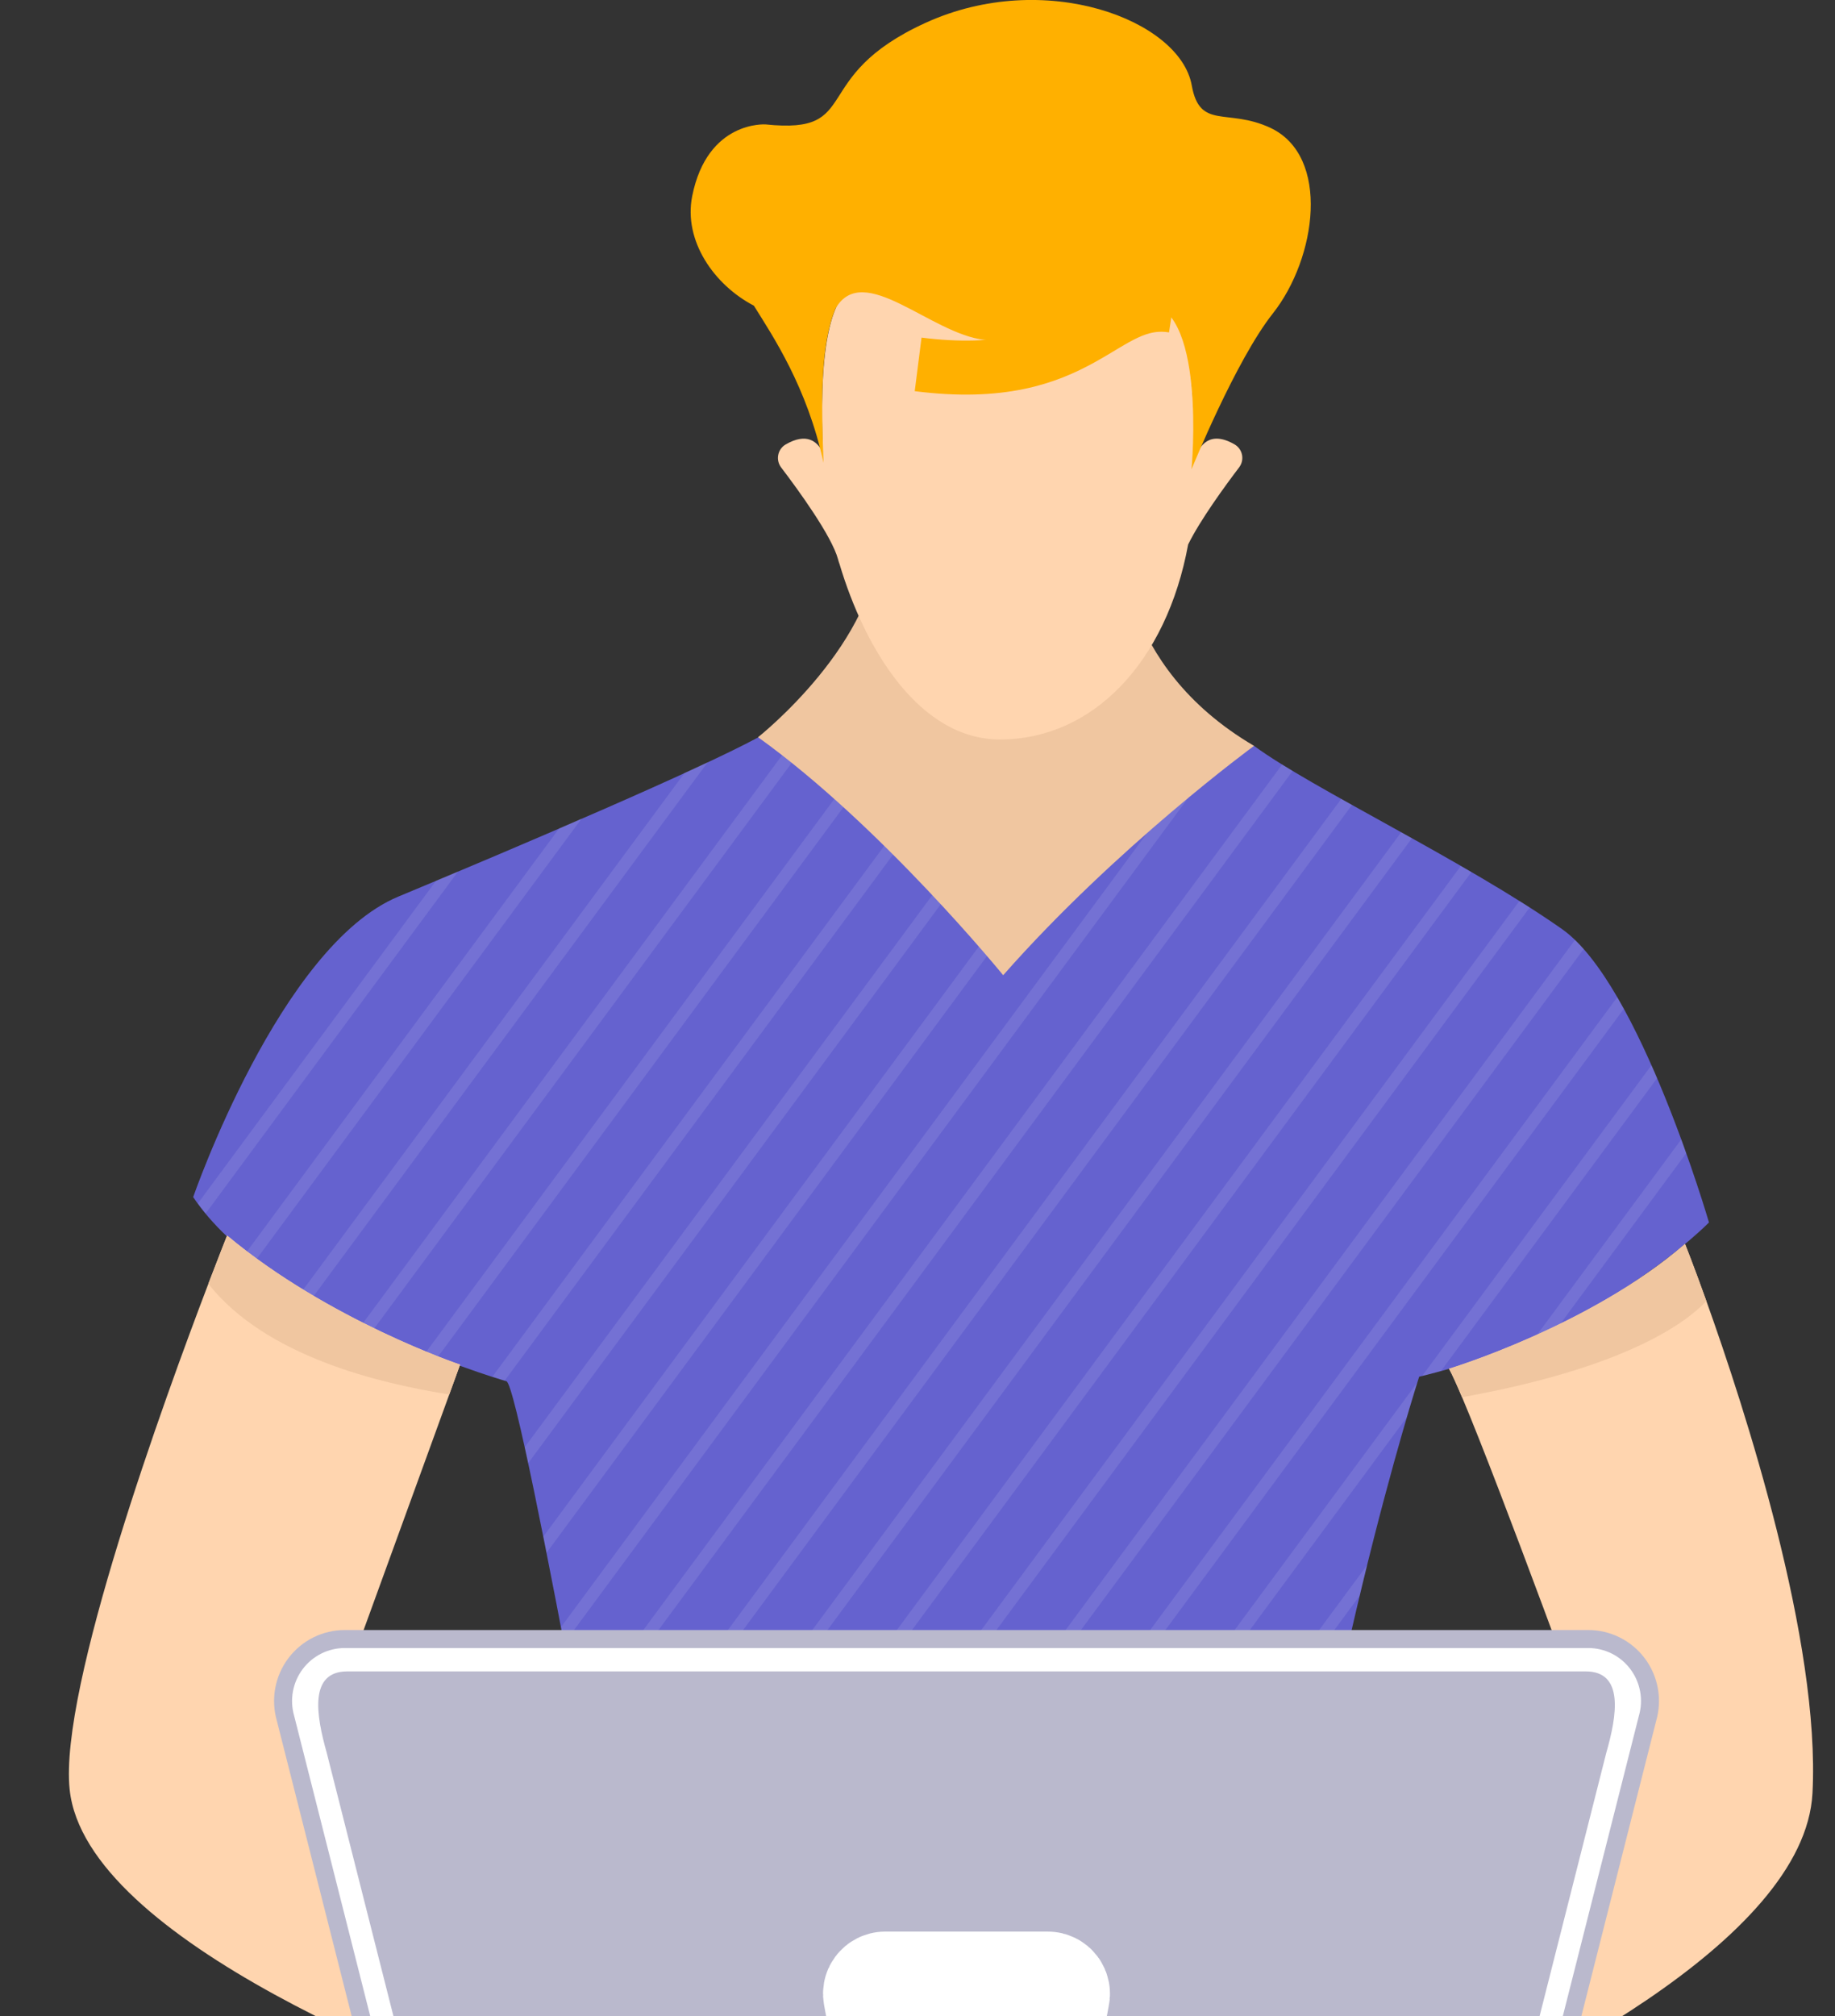
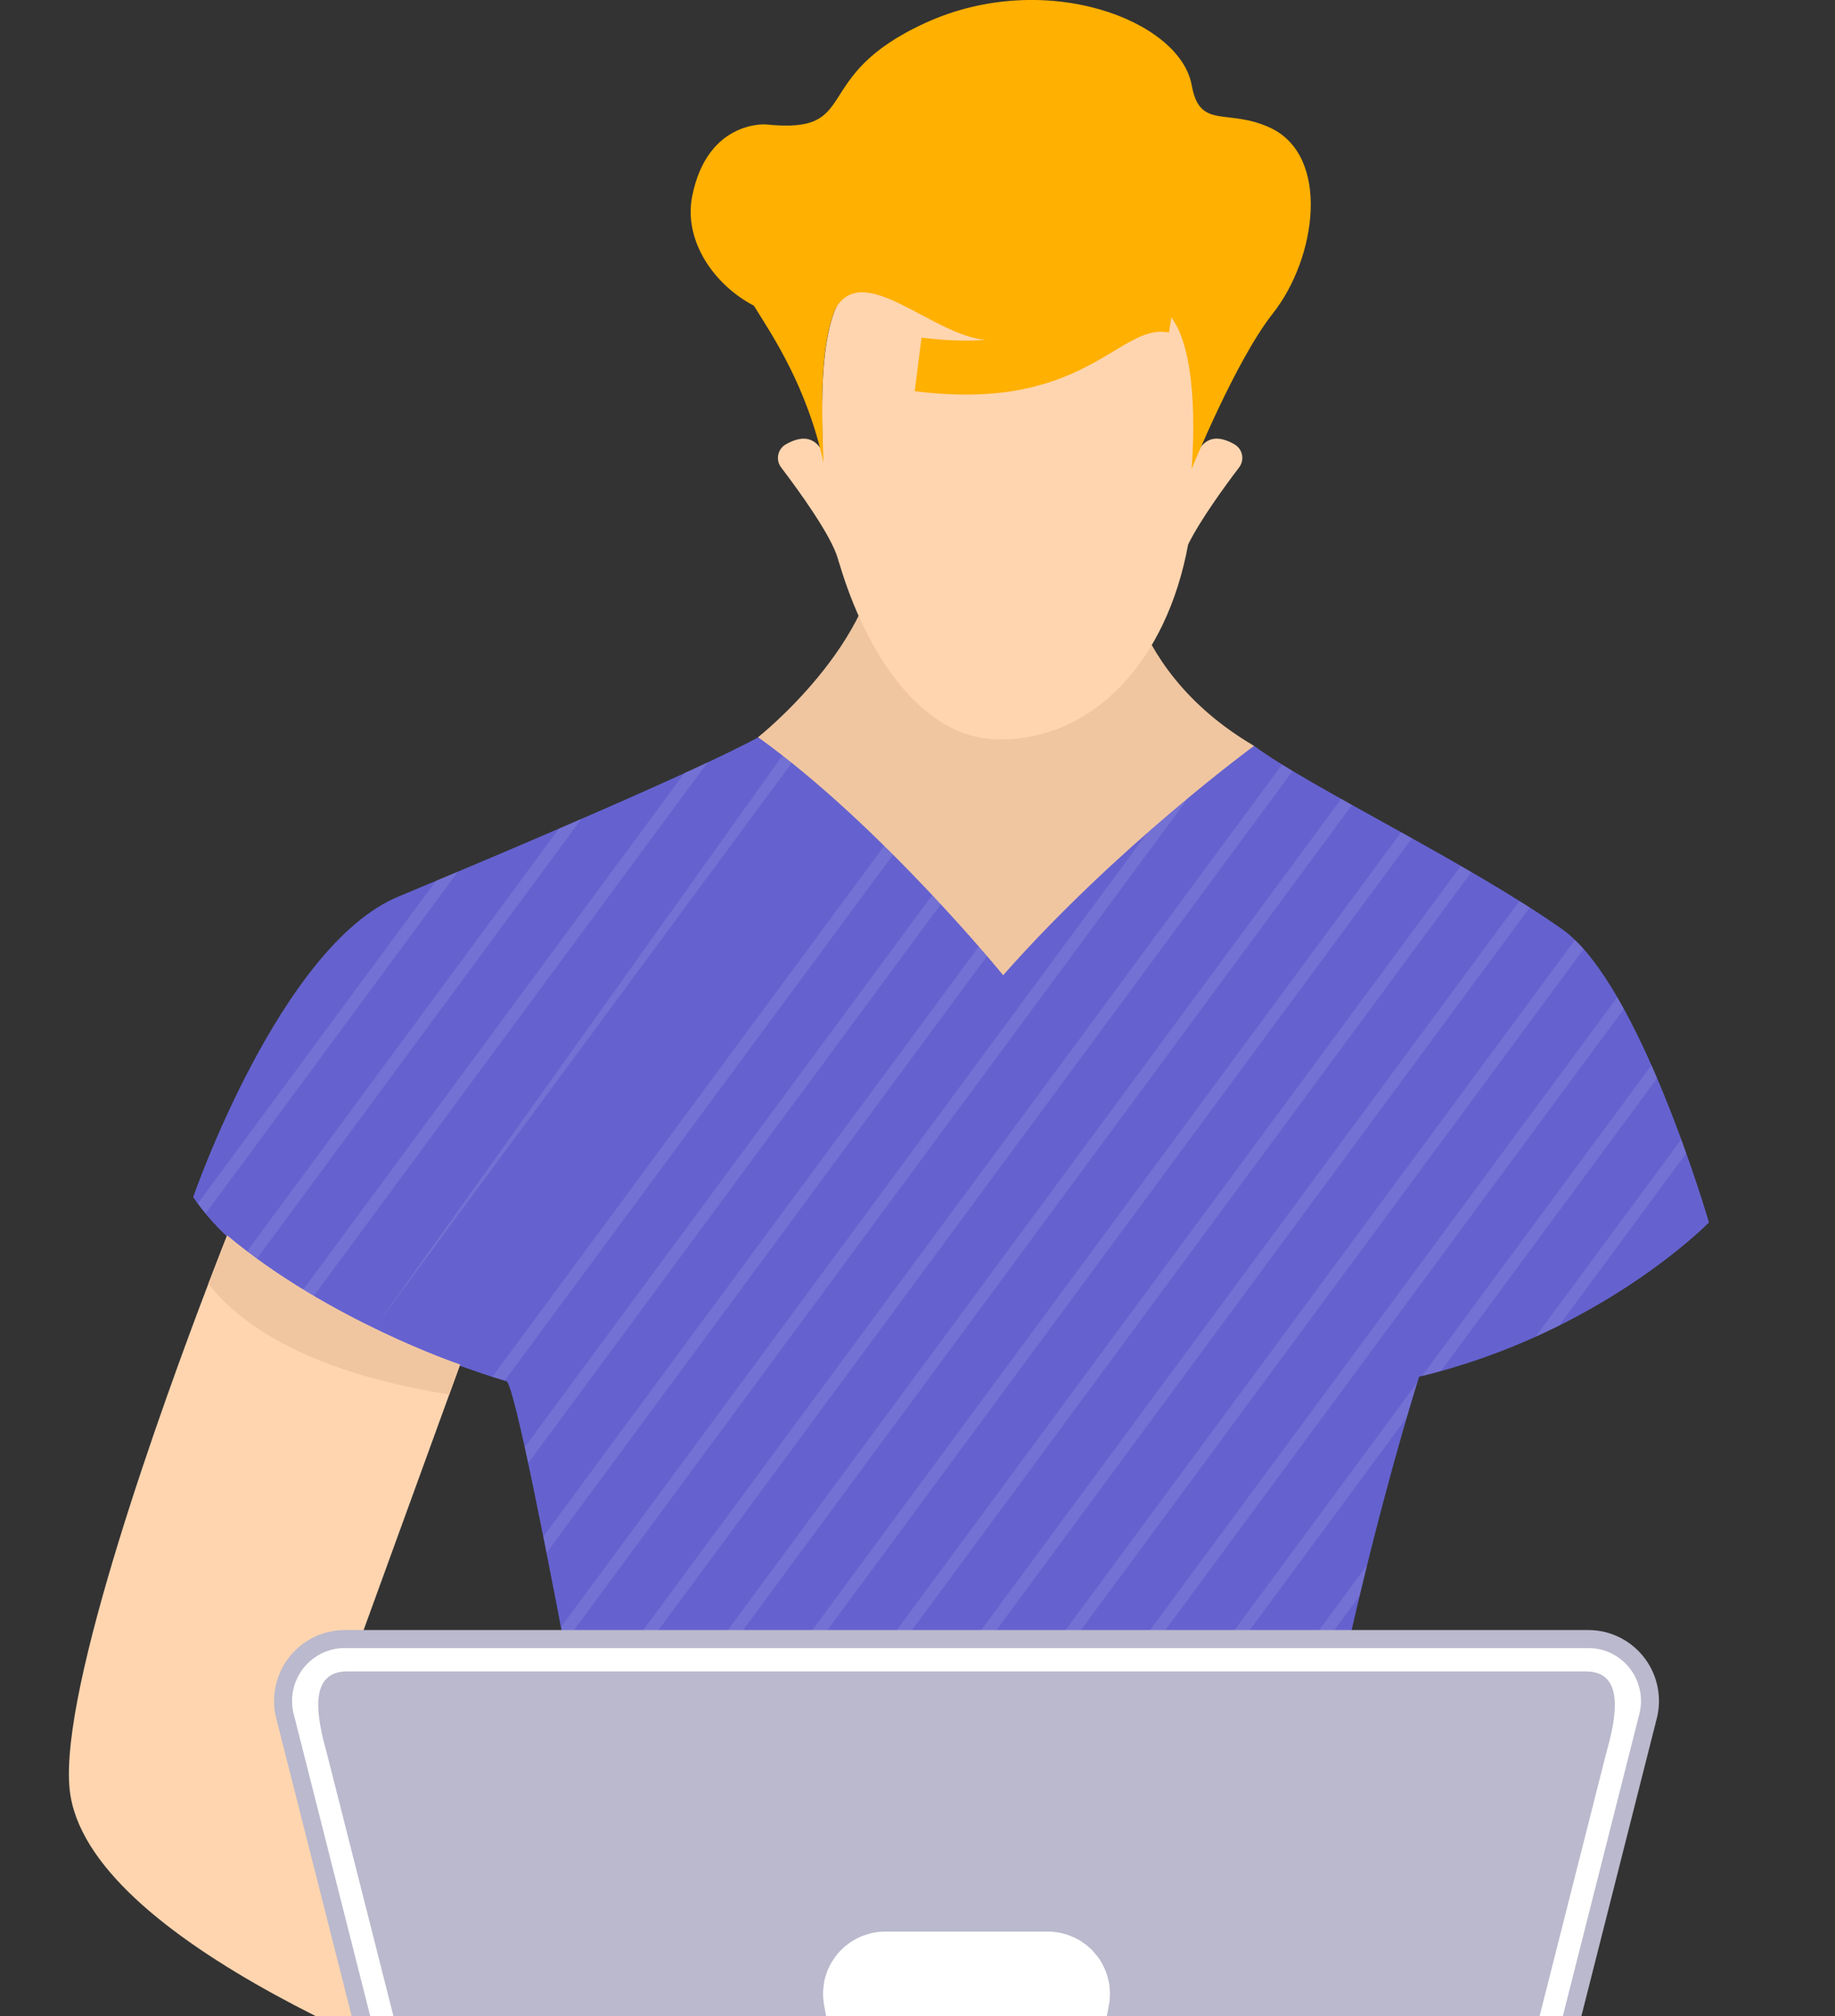
<svg xmlns="http://www.w3.org/2000/svg" width="102" height="112" viewBox="0 0 102 112" fill="none">
  <rect x="0" y="0" width="102" height="112" fill="#333333" stroke="none" />
  <path d="M35.849 115.24C35.849 115.24 0 129.568 0 141.895C0 163.875 30.571 204.343 36.827 203.736C43.083 203.129 47.295 198.064 47.054 195.407C46.814 192.75 35.512 158.559 27.437 146.963C27.437 146.963 52.109 140.679 55.359 140.561C58.608 140.443 75.334 149.5 75.575 149.862C75.815 150.223 66.928 174.715 72.085 206.634C72.807 211.104 86.283 212.07 87.608 210.259C88.932 208.449 103.845 145.392 101.806 140.32C99.768 135.247 82.635 121.363 72.28 115.829C64.819 111.843 35.849 115.24 35.849 115.24Z" fill="#424D76" />
  <path d="M69.708 41.436C72.873 43.771 81.473 47.853 86.826 51.614C91.143 54.648 94.995 67.913 94.995 67.913C94.995 67.913 88.983 74.068 78.885 76.481C78.885 76.481 73.114 94.352 70.95 115.223C70.95 115.223 52.434 122.096 35.724 115.223C35.724 115.223 28.99 76.964 28.149 76.733C27.308 76.501 14.831 72.658 10.738 66.501C10.738 66.501 15.564 52.545 22.143 49.809C29.292 46.836 38.817 42.761 42.131 40.972C43.821 40.045 69.708 41.436 69.708 41.436Z" fill="#6562CF" />
  <path opacity="0.1" d="M25.467 48.405L11.432 67.411C11.28 67.228 11.133 67.043 10.998 66.855L24.244 48.922L25.467 48.405Z" fill="white" />
  <path opacity="0.1" d="M32.329 45.475L14.204 70.022C14.022 69.883 13.844 69.744 13.67 69.602L31.081 46.021L32.329 45.475Z" fill="white" />
  <path opacity="0.1" d="M39.343 42.337L17.36 72.102C17.165 71.988 16.969 71.874 16.773 71.754L38.056 42.934C38.508 42.726 38.93 42.528 39.343 42.337Z" fill="white" />
-   <path opacity="0.1" d="M45.275 40.664L20.755 73.864C20.547 73.767 20.34 73.667 20.131 73.567L44.408 40.688C44.682 40.678 44.97 40.668 45.275 40.664Z" fill="white" />
-   <path opacity="0.1" d="M49.96 40.674L24.333 75.387L23.67 75.13L49.127 40.662L49.96 40.674Z" fill="white" />
+   <path opacity="0.1" d="M45.275 40.664L20.755 73.864L44.408 40.688C44.682 40.678 44.97 40.668 45.275 40.664Z" fill="white" />
  <path opacity="0.1" d="M54.581 40.79L28.058 76.693C27.923 76.652 27.688 76.579 27.373 76.477L53.748 40.766C54.023 40.772 54.297 40.78 54.581 40.79Z" fill="white" />
  <path opacity="0.1" d="M59.148 40.953L29.36 81.283C29.295 80.976 29.233 80.682 29.164 80.399L58.322 40.927L59.148 40.953Z" fill="white" />
  <path opacity="0.1" d="M63.7 41.145L30.379 86.263C30.319 85.958 30.26 85.658 30.201 85.363L62.885 41.108L63.7 41.145Z" fill="white" />
  <path opacity="0.1" d="M68.237 41.361L31.358 91.298C31.299 90.996 31.24 90.691 31.184 90.391L67.424 41.322L68.237 41.361Z" fill="white" />
  <path opacity="0.1" d="M71.851 42.83L32.309 96.368C32.254 96.064 32.197 95.76 32.141 95.455L71.266 42.474C71.454 42.59 71.65 42.708 71.851 42.83Z" fill="white" />
  <path opacity="0.1" d="M75.152 44.717L33.258 101.453C33.201 101.15 33.147 100.846 33.09 100.537L74.553 44.381C74.751 44.495 74.95 44.607 75.152 44.717Z" fill="white" />
  <path opacity="0.1" d="M78.482 46.567L34.176 106.556C34.123 106.256 34.069 105.95 34.012 105.639L77.885 46.235L78.482 46.567Z" fill="white" />
  <path opacity="0.1" d="M81.788 48.446L35.094 111.68C35.041 111.387 34.988 111.091 34.93 110.759L81.198 48.112L81.788 48.446Z" fill="white" />
  <path opacity="0.1" d="M85.028 50.416L36.843 115.666L36.191 115.405L84.459 50.051L85.028 50.416Z" fill="white" />
  <path opacity="0.1" d="M88.032 52.719L40.654 116.858C40.419 116.799 40.186 116.735 39.951 116.662L87.547 52.215C87.708 52.376 87.866 52.541 88.032 52.719Z" fill="white" />
  <path opacity="0.1" d="M90.262 56.044L44.726 117.707C44.475 117.669 44.223 117.628 43.973 117.581L89.896 55.398C90.019 55.608 90.141 55.826 90.262 56.044Z" fill="white" />
  <path opacity="0.1" d="M78.779 76.807C78.666 77.172 78.465 77.828 78.193 78.742L49.074 118.178C48.806 118.16 48.539 118.143 48.27 118.119L78.779 76.807Z" fill="white" />
  <path opacity="0.1" d="M92.113 59.895L80.101 76.159C79.757 76.255 79.407 76.356 79.055 76.434L91.798 59.176C91.903 59.42 92.009 59.66 92.113 59.895Z" fill="white" />
  <path opacity="0.1" d="M75.994 86.942C75.855 87.492 75.718 88.061 75.579 88.645L53.71 118.259C53.427 118.259 53.143 118.27 52.855 118.272L75.994 86.942Z" fill="white" />
  <path opacity="0.1" d="M93.73 64.064L86.662 73.642C86.244 73.85 85.811 74.056 85.361 74.258L93.456 63.296C93.55 63.559 93.642 63.823 93.73 64.064Z" fill="white" />
  <path opacity="0.1" d="M73.928 96.097C73.823 96.612 73.718 97.135 73.613 97.668L58.662 117.915C58.358 117.948 58.055 117.982 57.746 118.011L73.928 96.097Z" fill="white" />
  <path opacity="0.1" d="M72.382 104.555C72.306 105.036 72.228 105.52 72.153 106.007L63.97 117.082C63.651 117.145 63.323 117.21 62.992 117.279L72.382 104.555Z" fill="white" />
-   <path d="M100.748 99.622C100.306 107.87 84.722 115.529 76.504 119.004C76.232 120.713 75.115 121.461 72.967 122.017C68.489 123.176 68.909 126.141 68.679 126.706C68.317 127.608 63.9 128.635 62.837 127.885C62.205 127.435 63.989 121.787 65.005 119.802C65.637 118.567 69.87 116.228 72.646 115.22C72.646 115.22 86.731 98.082 88.66 97.116C88.66 97.116 83.451 82.781 81.271 77.622C80.96 76.882 80.71 76.332 80.547 76.039C80.547 76.039 88.373 73.683 93.666 69.107C93.666 69.107 94.145 70.307 94.852 72.28C96.978 78.223 101.196 91.195 100.748 99.622Z" fill="#FFD5AF" />
-   <path d="M94.849 72.279C93.754 73.447 90.424 75.978 81.269 77.62C80.956 76.882 80.705 76.33 80.543 76.037C80.543 76.037 88.368 73.681 93.664 69.105C93.664 69.105 94.141 70.303 94.849 72.279Z" fill="#F0C6A0" />
  <path d="M44.378 127.688C43.19 128.214 39.644 127.229 39.319 126.706C38.994 126.184 38.536 122.936 35.033 121.82C32.525 121.021 31.386 120.226 31.429 117.742C24.138 115.242 4.75 107.826 3.871 99.408C3.284 93.791 9.136 77.726 11.579 71.326C12.219 69.655 12.623 68.641 12.623 68.641C18.26 73.354 25.574 75.813 25.574 75.813L24.97 77.476L17.913 96.874C21.125 98.098 32.824 112.52 34.647 114.784C38.448 115.522 42.519 118.176 42.995 119.605C43.493 121.104 45.6 127.144 44.378 127.688Z" fill="#FFD5AF" />
  <path d="M12.625 68.636C18.259 73.349 25.575 75.808 25.575 75.808L24.971 77.469C21.107 76.856 14.761 75.358 11.58 71.318C12.218 69.649 12.625 68.636 12.625 68.636Z" fill="#F0C6A0" />
  <path d="M82.047 133.071H25.403L15.868 95.449C15.721 94.936 15.695 94.395 15.792 93.87C15.889 93.345 16.106 92.849 16.426 92.423C16.747 91.997 17.162 91.651 17.639 91.413C18.115 91.176 18.64 91.053 19.172 91.054H88.285C88.817 91.054 89.341 91.178 89.817 91.416C90.292 91.654 90.706 92 91.026 92.426C91.346 92.852 91.562 93.347 91.659 93.872C91.755 94.397 91.729 94.937 91.582 95.449L82.047 133.071Z" fill="white" stroke="#BAB9CD" stroke-miterlimit="10" />
  <path d="M80.33 132.718H27.119L18.161 97.37C17.575 95.302 17.16 92.853 19.302 92.853H88.147C90.289 92.853 89.88 95.306 89.288 97.37L80.33 132.718Z" fill="#BAB9CD" />
  <path d="M56.962 115.812H50.485C50.267 115.811 50.056 115.738 49.885 115.604C49.714 115.47 49.591 115.283 49.538 115.071L48.765 110.883C48.746 110.815 48.743 110.745 48.756 110.676C48.768 110.607 48.797 110.543 48.839 110.487C48.881 110.431 48.935 110.386 48.997 110.355C49.059 110.324 49.128 110.307 49.198 110.307H58.249C58.319 110.307 58.387 110.324 58.45 110.355C58.512 110.386 58.566 110.431 58.608 110.487C58.65 110.543 58.678 110.607 58.691 110.676C58.704 110.745 58.701 110.815 58.682 110.883L57.905 115.077C57.851 115.287 57.729 115.473 57.558 115.605C57.387 115.738 57.178 115.811 56.962 115.812Z" stroke="white" stroke-width="6" stroke-linejoin="round" />
  <path d="M62.333 29.849C62.333 29.849 62.012 36.919 69.708 41.436C69.708 41.436 62.079 47.013 55.762 54.177C55.762 54.177 48.993 45.868 42.137 40.955C42.137 40.955 48.868 35.642 48.868 29.851L62.333 29.849Z" fill="#F0C6A0" />
  <path d="M68.884 25.957C68.111 26.974 66.716 28.881 66.043 30.25C64.846 36.768 60.761 41.08 55.583 41.08C51.095 41.08 48.063 36.029 46.666 31.334C46.633 31.249 46.606 31.162 46.584 31.073C46.238 29.779 44.362 27.204 43.419 25.967C43.344 25.869 43.291 25.755 43.264 25.634C43.236 25.514 43.235 25.389 43.26 25.267C43.284 25.146 43.334 25.032 43.407 24.931C43.479 24.831 43.572 24.748 43.679 24.687C44.83 24.025 45.426 24.506 45.739 25.134C45.573 20.439 45.767 15.512 48.49 15.484C51.62 15.455 62.029 15.249 63.833 15.854C65.384 16.372 66.407 18.554 66.411 25.527C66.656 24.742 67.243 23.891 68.624 24.687C68.729 24.748 68.821 24.831 68.892 24.93C68.964 25.03 69.013 25.143 69.038 25.263C69.062 25.383 69.061 25.507 69.035 25.627C69.008 25.746 68.957 25.859 68.884 25.957Z" fill="#FFD5AF" />
  <path d="M70.753 17.413C68.683 20.025 66.232 26.071 66.232 26.071C66.232 26.071 67.122 16.712 63.515 16.814C61.799 16.861 58.348 19.274 54.735 18.882C51.734 18.556 47.986 14.467 46.443 17.14C45.588 19.188 45.648 22.403 45.777 25.71C44.856 21.478 42.951 18.662 41.904 16.981C39.705 15.836 37.98 13.385 38.477 10.893C39.322 6.677 42.559 6.912 42.559 6.912C48.019 7.48 44.833 4.285 51.451 1.267C58.069 -1.752 65.596 1.106 66.244 4.742C66.69 7.236 68.218 5.988 70.61 7.099C73.971 8.674 73.185 14.335 70.753 17.413Z" fill="#FFB000" />
  <path d="M51.035 20.243C60.3 21.421 61.219 16.372 65.208 16.983" stroke="#FFB000" stroke-width="3" stroke-miterlimit="10" />
</svg>